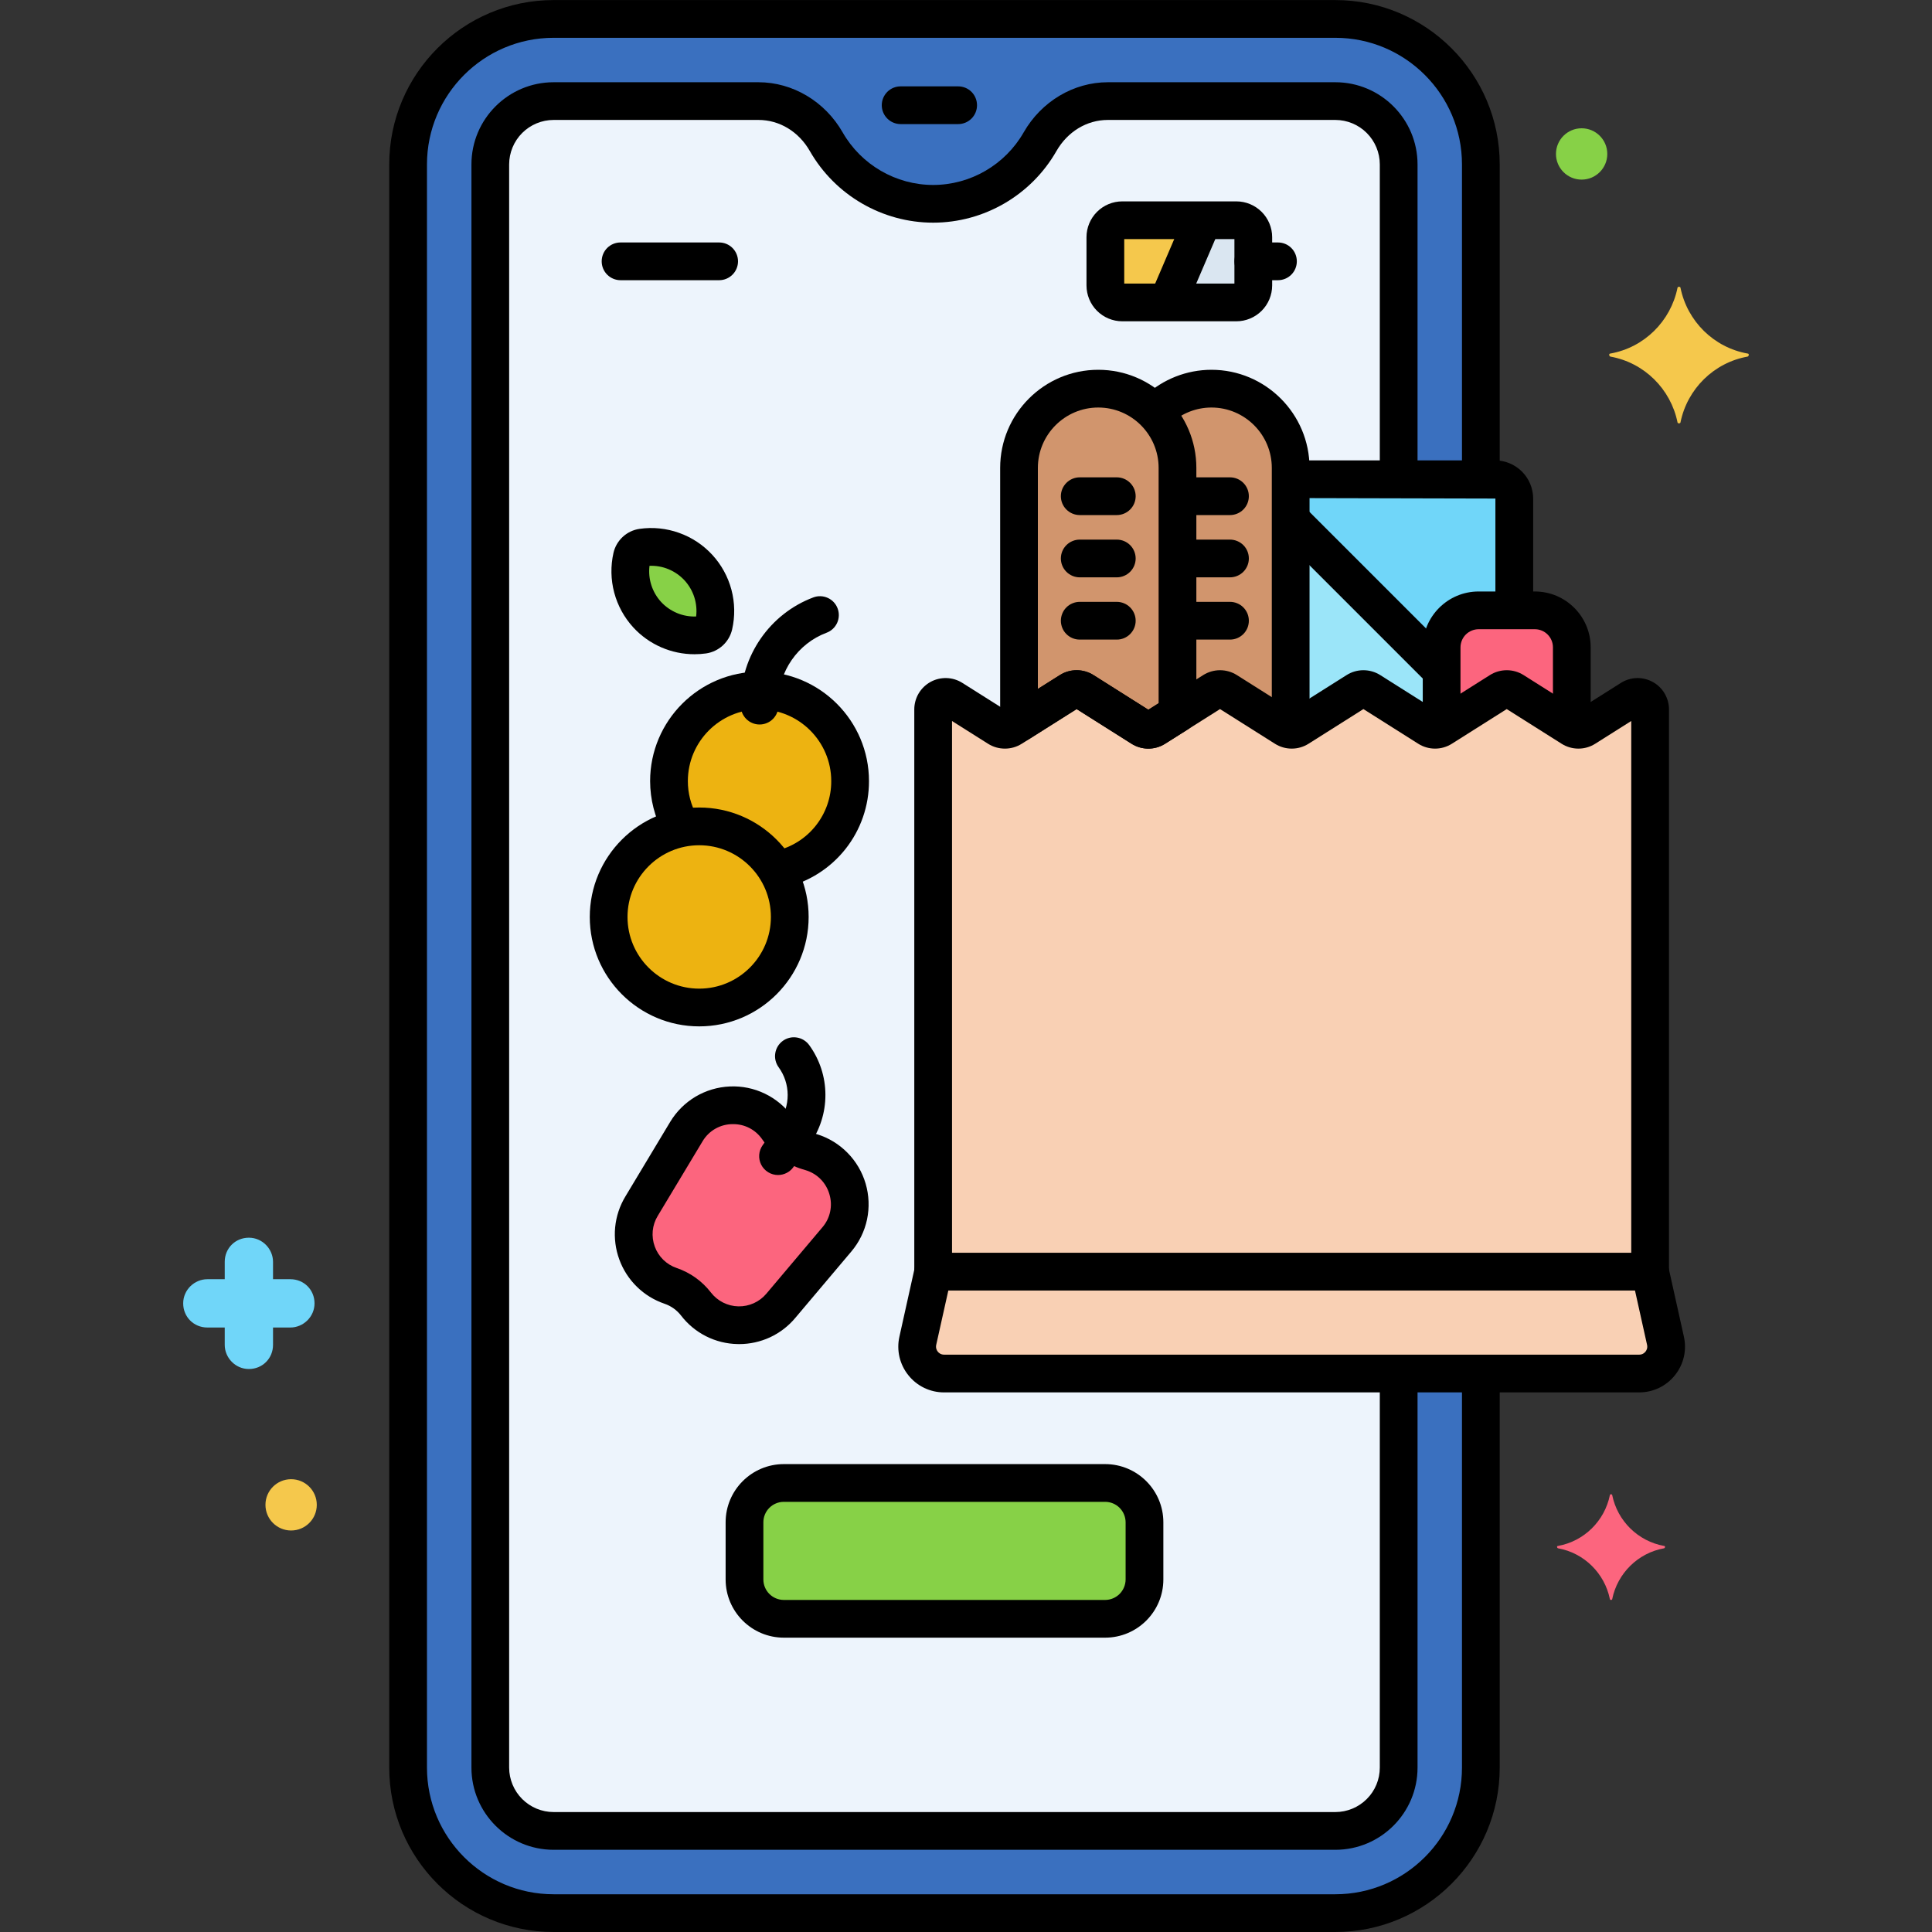
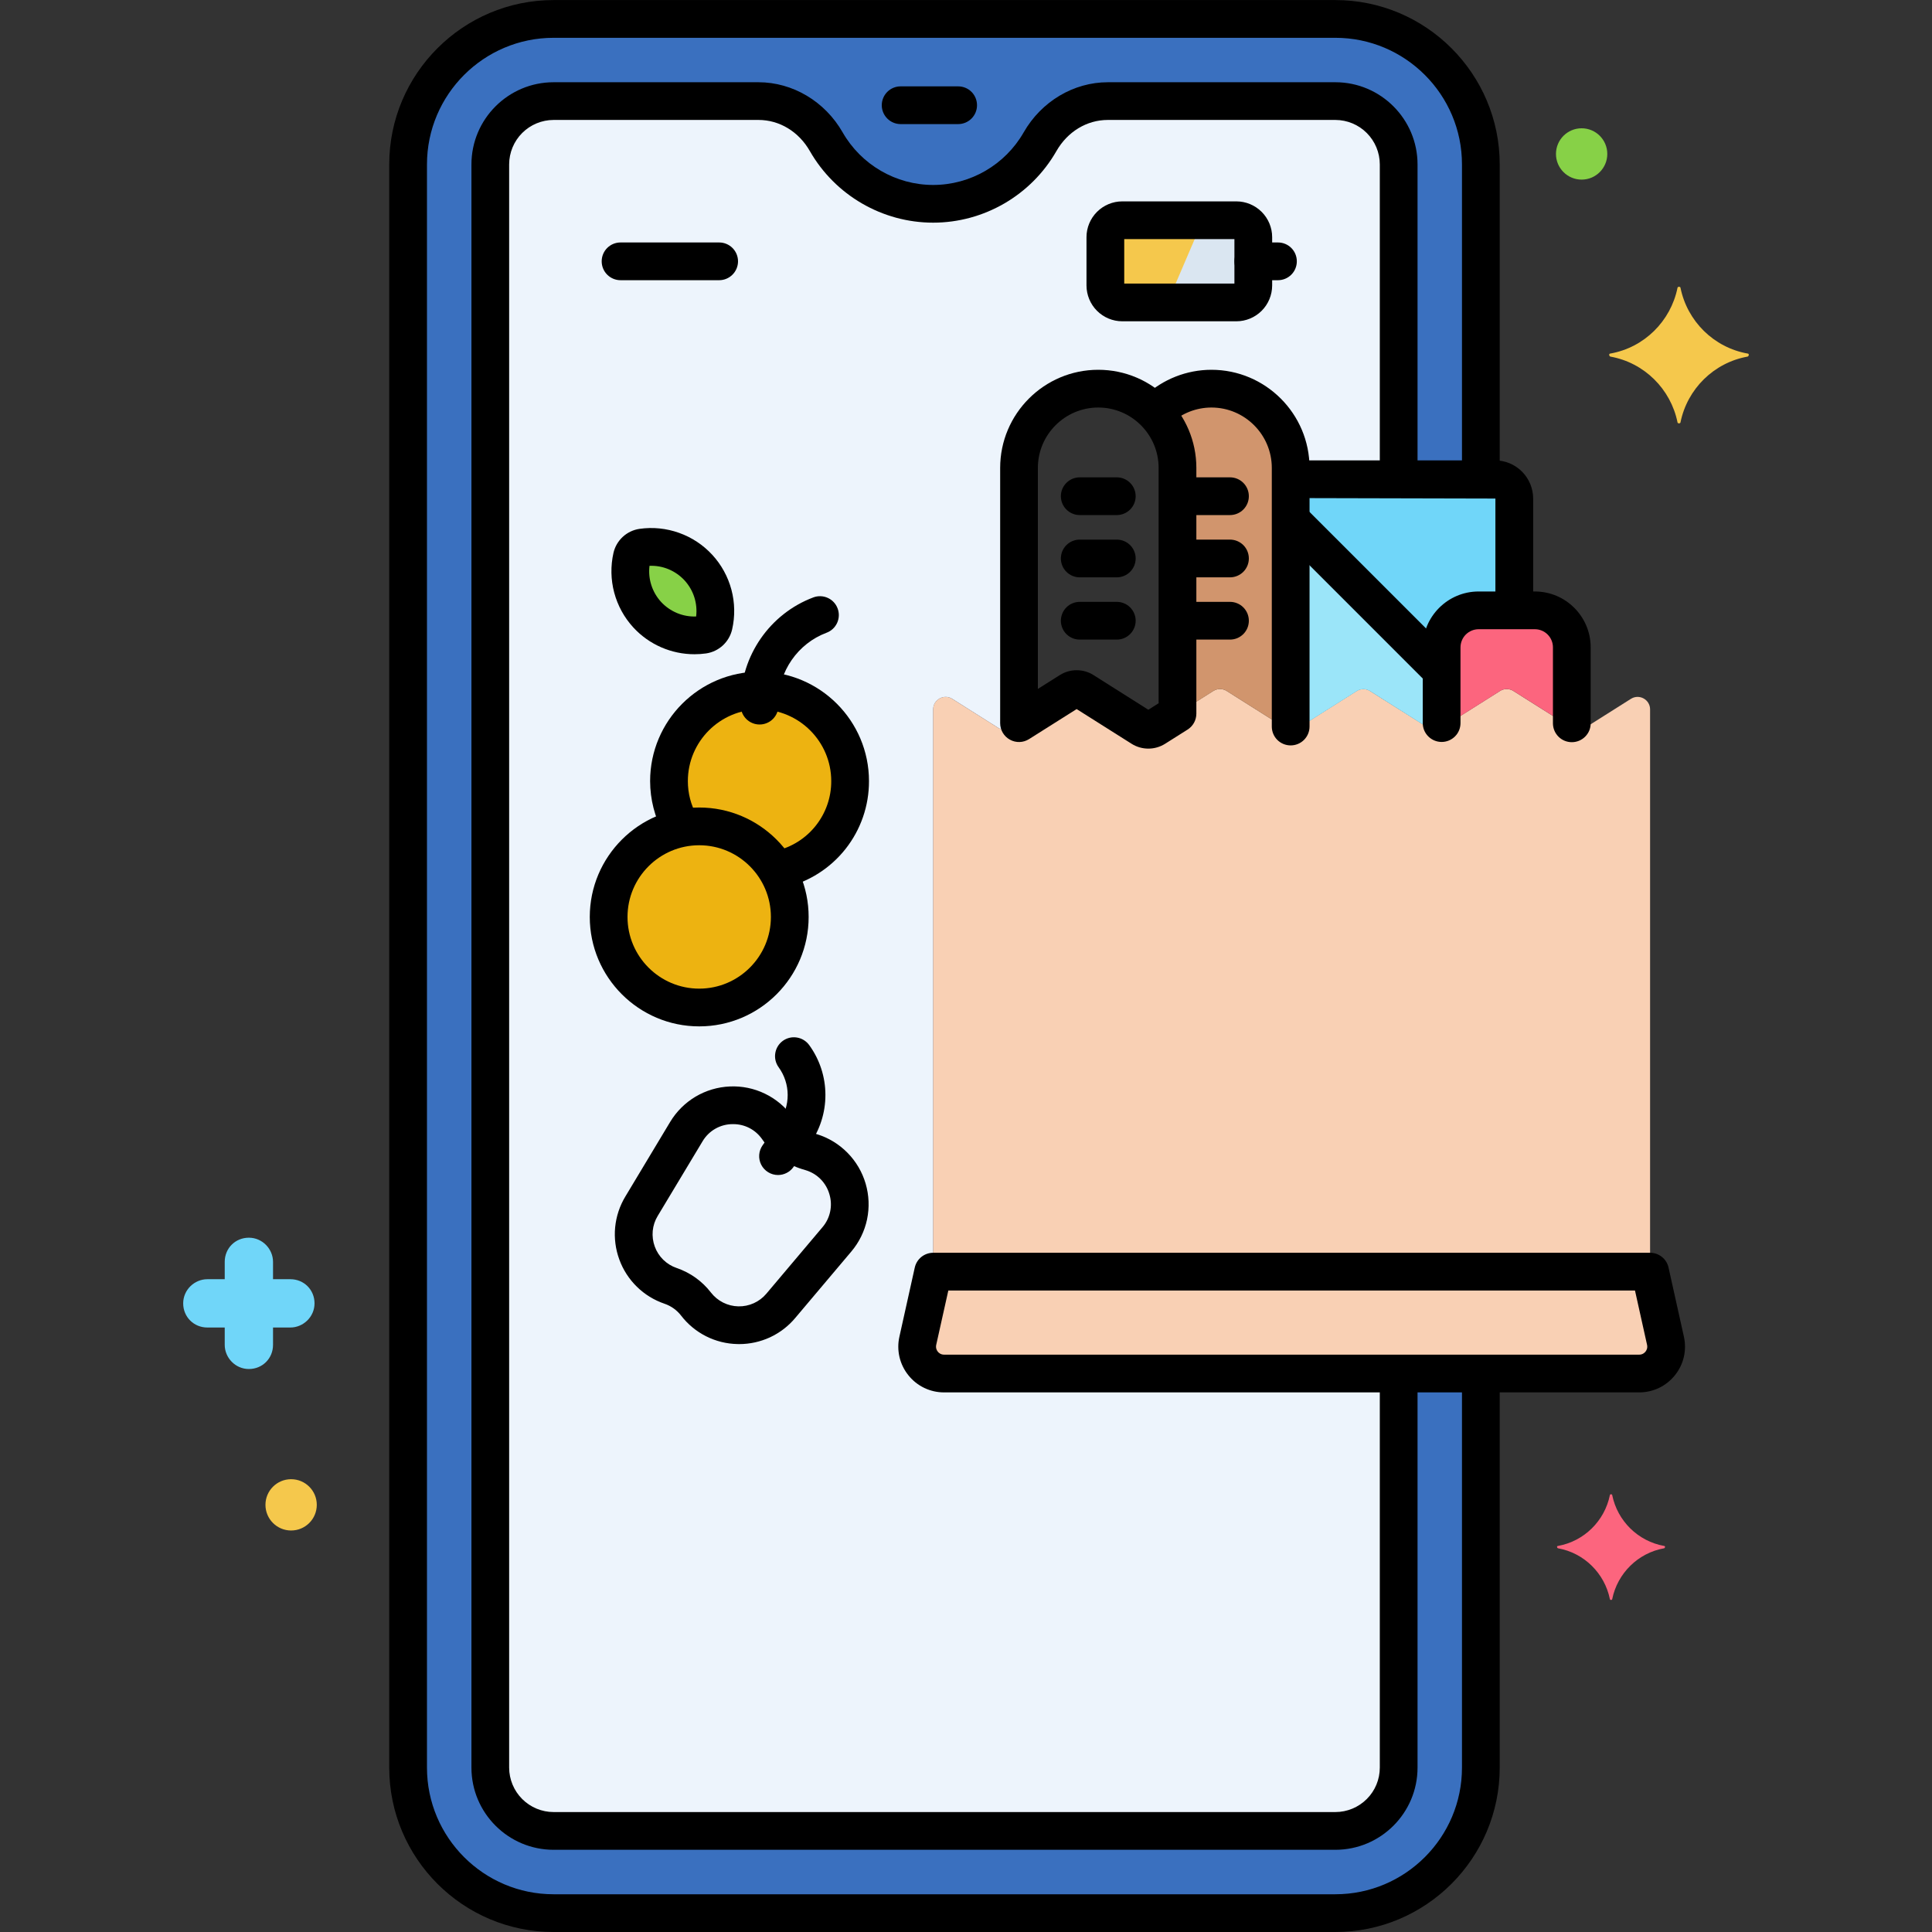
<svg xmlns="http://www.w3.org/2000/svg" width="60" height="60" viewBox="0 0 60 60" fill="none">
  <rect x="0" y="0" width="60" height="60" fill="#333333" stroke="none" />
  <path d="M29.319 42.656C29.194 42.656 29.07 42.628 28.957 42.574C28.844 42.52 28.745 42.441 28.667 42.343C28.588 42.246 28.533 42.132 28.505 42.01C28.476 41.888 28.476 41.761 28.503 41.639L28.98 39.492V22.031C28.98 21.726 29.316 21.541 29.574 21.703L31.001 22.604C31.127 22.684 31.288 22.684 31.415 22.604L31.646 22.458V14.531C31.646 13.178 32.753 12.07 34.107 12.07C34.794 12.07 35.417 12.357 35.864 12.815C36.312 12.357 36.935 12.07 37.622 12.07C38.976 12.07 40.083 13.178 40.083 14.531V15.175C40.136 15.086 40.211 15.012 40.301 14.961C40.391 14.91 40.493 14.883 40.596 14.883H45.989V5.107C45.989 2.615 43.962 0.588 41.47 0.588H17.192C14.701 0.588 12.674 2.615 12.674 5.107V54.895C12.674 57.387 14.701 59.414 17.192 59.414H41.47C43.962 59.414 45.989 57.387 45.989 54.895V42.656H29.319Z" fill="#3A70BF" />
  <path d="M29.32 42.656C29.194 42.656 29.071 42.628 28.958 42.574C28.845 42.52 28.746 42.441 28.667 42.343C28.589 42.245 28.534 42.131 28.505 42.01C28.477 41.888 28.476 41.761 28.503 41.639L28.98 39.492V22.031C28.98 21.726 29.317 21.54 29.575 21.703L31.001 22.604C31.128 22.683 31.289 22.683 31.415 22.604L31.646 22.457V14.531C31.646 13.178 32.754 12.07 34.107 12.07C34.794 12.07 35.417 12.356 35.865 12.815C36.313 12.356 36.936 12.07 37.623 12.07C38.977 12.07 40.084 13.178 40.084 14.531V15.174C40.137 15.085 40.212 15.012 40.302 14.961C40.392 14.91 40.493 14.883 40.597 14.883H43.437V5.106C43.437 4.585 43.23 4.084 42.861 3.716C42.492 3.347 41.992 3.14 41.471 3.14H34.405C33.525 3.14 32.738 3.637 32.3 4.402C31.642 5.553 30.403 6.33 28.98 6.33C27.558 6.33 26.319 5.553 25.66 4.402C25.223 3.637 24.436 3.14 23.555 3.14H17.193C16.671 3.14 16.171 3.347 15.803 3.716C15.434 4.084 15.227 4.585 15.227 5.106V54.895C15.227 55.417 15.434 55.917 15.803 56.286C16.171 56.654 16.672 56.862 17.193 56.862H41.471C41.992 56.862 42.492 56.654 42.861 56.286C43.23 55.917 43.437 55.417 43.437 54.895V42.656H29.32Z" fill="#EDF4FC" />
  <path d="M38.397 6.84H34.853C34.784 6.84 34.716 6.853 34.652 6.88C34.589 6.906 34.531 6.945 34.482 6.994C34.433 7.042 34.394 7.1 34.368 7.164C34.342 7.228 34.328 7.296 34.328 7.365V8.866C34.328 8.935 34.342 9.004 34.368 9.068C34.394 9.131 34.433 9.189 34.482 9.238C34.531 9.287 34.589 9.325 34.652 9.352C34.716 9.378 34.784 9.392 34.853 9.392H38.397C38.466 9.392 38.534 9.378 38.598 9.352C38.661 9.325 38.719 9.287 38.768 9.238C38.817 9.189 38.856 9.131 38.882 9.068C38.908 9.004 38.922 8.935 38.922 8.866V7.365C38.922 7.226 38.867 7.092 38.768 6.994C38.669 6.895 38.536 6.84 38.397 6.84Z" fill="#DAE6F1" />
  <path d="M34.853 6.839C34.784 6.839 34.716 6.853 34.652 6.879C34.589 6.905 34.531 6.944 34.482 6.993C34.433 7.042 34.394 7.1 34.368 7.163C34.342 7.227 34.328 7.295 34.328 7.364V8.866C34.328 8.935 34.342 9.003 34.368 9.067C34.394 9.131 34.433 9.188 34.482 9.237C34.531 9.286 34.589 9.325 34.652 9.351C34.716 9.377 34.784 9.391 34.853 9.391H36.26L37.354 6.839L34.853 6.839Z" fill="#F5C84C" />
-   <path d="M34.321 46.055H24.343C24.019 46.055 23.708 46.183 23.479 46.413C23.25 46.642 23.121 46.952 23.121 47.276V49.052C23.121 49.376 23.25 49.687 23.479 49.916C23.708 50.145 24.019 50.273 24.343 50.273H34.321C34.645 50.273 34.956 50.145 35.185 49.916C35.414 49.687 35.543 49.376 35.543 49.052V47.276C35.543 46.952 35.414 46.642 35.185 46.413C34.956 46.183 34.645 46.055 34.321 46.055Z" fill="#87D147" />
  <path d="M50.65 21.703L49.225 22.603C49.163 22.642 49.092 22.663 49.018 22.663C48.945 22.663 48.873 22.642 48.811 22.603L46.999 21.459C46.937 21.419 46.865 21.399 46.792 21.399C46.719 21.399 46.647 21.419 46.585 21.459L44.773 22.603C44.711 22.642 44.639 22.663 44.566 22.663C44.493 22.663 44.421 22.642 44.359 22.603L42.547 21.459C42.485 21.419 42.414 21.399 42.34 21.399C42.267 21.399 42.195 21.419 42.133 21.459L40.322 22.603C40.26 22.642 40.188 22.663 40.115 22.663C40.041 22.663 39.97 22.642 39.908 22.603L38.095 21.458C38.033 21.419 37.962 21.398 37.888 21.398C37.815 21.398 37.743 21.419 37.681 21.458L35.868 22.603C35.742 22.683 35.581 22.683 35.454 22.603L33.642 21.458C33.58 21.419 33.508 21.398 33.435 21.398C33.361 21.398 33.29 21.419 33.228 21.458L31.414 22.604C31.287 22.683 31.126 22.683 31 22.604L29.573 21.703C29.315 21.54 28.979 21.726 28.979 22.031V39.492H51.245V22.031C51.245 21.726 50.908 21.54 50.65 21.703ZM28.979 39.492L28.502 41.639C28.475 41.761 28.476 41.888 28.504 42.009C28.533 42.131 28.588 42.245 28.666 42.343C28.745 42.441 28.844 42.52 28.957 42.574C29.07 42.628 29.193 42.656 29.318 42.656H50.906C51.031 42.656 51.154 42.628 51.267 42.574C51.38 42.52 51.479 42.441 51.558 42.343C51.636 42.245 51.691 42.131 51.72 42.009C51.748 41.888 51.749 41.761 51.722 41.639L51.245 39.492H28.979Z" fill="#F9D0B4" />
  <path d="M21.715 31.289C23.268 31.289 24.527 30.03 24.527 28.477C24.527 26.923 23.268 25.664 21.715 25.664C20.162 25.664 18.902 26.923 18.902 28.477C18.902 30.03 20.162 31.289 21.715 31.289Z" fill="#EDB311" />
  <path d="M21.688 17.627C21.469 17.389 21.196 17.209 20.892 17.1C20.588 16.992 20.262 16.959 19.942 17.004C19.866 17.015 19.794 17.049 19.736 17.102C19.679 17.155 19.64 17.223 19.622 17.299C19.55 17.614 19.556 17.942 19.639 18.254C19.722 18.566 19.88 18.853 20.099 19.09C20.317 19.328 20.59 19.509 20.895 19.617C21.199 19.726 21.525 19.759 21.844 19.713C21.921 19.702 21.993 19.668 22.05 19.615C22.107 19.563 22.147 19.494 22.165 19.418C22.236 19.104 22.231 18.776 22.148 18.464C22.065 18.152 21.907 17.865 21.688 17.627Z" fill="#87D147" />
  <path d="M23.59 21.445C22.037 21.445 20.777 22.705 20.777 24.258C20.777 24.792 20.929 25.29 21.188 25.715C21.359 25.683 21.535 25.664 21.715 25.664C22.734 25.664 23.624 26.208 24.117 27.019C25.418 26.772 26.402 25.631 26.402 24.258C26.402 22.705 25.143 21.445 23.59 21.445Z" fill="#EDB311" />
-   <path d="M24.134 35.022L24.207 35.123C24.422 35.419 24.727 35.637 25.077 35.745L25.195 35.782C26.354 36.139 26.771 37.563 25.99 38.49L24.247 40.555C23.552 41.378 22.275 41.351 21.616 40.498C21.413 40.236 21.138 40.04 20.825 39.933C19.805 39.584 19.367 38.384 19.922 37.46L21.314 35.144C21.939 34.105 23.422 34.041 24.134 35.022Z" fill="#FC657E" />
  <path d="M36.568 22.163L37.683 21.459C37.745 21.42 37.816 21.399 37.889 21.399C37.963 21.399 38.035 21.42 38.096 21.459L39.909 22.604C39.963 22.638 40.023 22.654 40.084 22.659V14.531C40.084 13.178 38.977 12.07 37.623 12.07C36.936 12.07 36.313 12.357 35.865 12.815C36.299 13.259 36.568 13.865 36.568 14.531V22.163H36.568Z" fill="#D1956D" />
-   <path d="M33.229 21.459C33.291 21.42 33.363 21.399 33.436 21.399C33.509 21.399 33.581 21.42 33.643 21.459L35.456 22.604C35.517 22.643 35.589 22.663 35.663 22.663C35.736 22.663 35.807 22.643 35.87 22.604L36.568 22.162V14.531C36.568 13.178 35.461 12.07 34.107 12.07C32.754 12.07 31.646 13.178 31.646 14.531V22.458L33.229 21.459Z" fill="#D1956D" />
  <path d="M44.772 20.104C44.772 19.799 44.893 19.507 45.108 19.291C45.324 19.076 45.616 18.955 45.92 18.955H47.028V15.483C47.028 15.324 46.964 15.171 46.852 15.059C46.739 14.946 46.586 14.883 46.427 14.883H40.597C40.379 14.883 40.189 15.001 40.084 15.175V22.659C40.166 22.666 40.25 22.649 40.323 22.604L42.135 21.459C42.197 21.42 42.269 21.399 42.342 21.399C42.415 21.399 42.487 21.42 42.549 21.459L44.36 22.604C44.422 22.642 44.493 22.663 44.566 22.663C44.638 22.663 44.71 22.643 44.772 22.605L44.772 20.104Z" fill="#70D6F9" />
  <path d="M44.774 22.604L46.587 21.459C46.649 21.42 46.72 21.399 46.794 21.399C46.867 21.399 46.939 21.42 47.001 21.459L48.813 22.604L48.815 22.604V20.104C48.815 19.799 48.694 19.507 48.478 19.291C48.263 19.076 47.971 18.955 47.666 18.955H45.92C45.615 18.955 45.323 19.076 45.108 19.291C44.892 19.507 44.772 19.799 44.772 20.104V22.605L44.774 22.604Z" fill="#FC657E" />
  <path d="M44.772 20.83L40.084 16.143V22.659C40.166 22.666 40.25 22.649 40.323 22.604L42.135 21.459C42.197 21.42 42.269 21.399 42.342 21.399C42.415 21.399 42.487 21.42 42.549 21.459L44.36 22.604C44.422 22.643 44.493 22.663 44.566 22.663C44.638 22.664 44.71 22.644 44.772 22.605V20.83Z" fill="#9BE5F9" />
  <path d="M41.47 60H17.192C14.377 60 12.088 57.71 12.088 54.895V5.106C12.088 2.292 14.378 0.002 17.192 0.002H41.47C44.285 0.002 46.575 2.292 46.575 5.106V14.697C46.575 14.852 46.513 15.002 46.403 15.111C46.293 15.221 46.144 15.283 45.989 15.283C45.833 15.283 45.684 15.221 45.574 15.111C45.464 15.002 45.403 14.852 45.403 14.697V5.106C45.403 2.938 43.639 1.174 41.47 1.174H17.192C15.024 1.174 13.26 2.938 13.26 5.106V54.895C13.26 57.064 15.024 58.828 17.192 58.828H41.47C43.639 58.828 45.403 57.064 45.403 54.895V42.891C45.403 42.735 45.464 42.586 45.574 42.476C45.684 42.366 45.833 42.304 45.989 42.304C46.144 42.304 46.293 42.366 46.403 42.476C46.513 42.586 46.575 42.735 46.575 42.891V54.895C46.575 57.71 44.285 60 41.47 60Z" fill="black" />
  <path d="M29.756 3.854H27.97C27.815 3.854 27.666 3.792 27.556 3.682C27.446 3.572 27.384 3.423 27.384 3.268C27.384 3.112 27.446 2.963 27.556 2.853C27.666 2.743 27.815 2.682 27.97 2.682H29.756C29.912 2.682 30.061 2.743 30.171 2.853C30.281 2.963 30.342 3.112 30.342 3.268C30.342 3.423 30.281 3.572 30.171 3.682C30.061 3.792 29.912 3.854 29.756 3.854ZM39.688 8.702H38.923C38.767 8.702 38.618 8.64 38.508 8.53C38.398 8.42 38.337 8.271 38.337 8.116C38.337 7.96 38.398 7.811 38.508 7.701C38.618 7.591 38.767 7.53 38.923 7.53H39.688C39.844 7.53 39.993 7.591 40.103 7.701C40.213 7.811 40.274 7.96 40.274 8.116C40.274 8.271 40.213 8.42 40.103 8.53C39.993 8.64 39.844 8.702 39.688 8.702ZM22.334 8.702H19.271C19.116 8.702 18.967 8.64 18.857 8.53C18.747 8.42 18.686 8.271 18.686 8.116C18.686 7.96 18.747 7.811 18.857 7.701C18.967 7.591 19.116 7.53 19.271 7.53H22.334C22.489 7.53 22.638 7.591 22.748 7.701C22.858 7.811 22.92 7.96 22.92 8.116C22.92 8.271 22.858 8.42 22.748 8.53C22.638 8.64 22.489 8.702 22.334 8.702ZM23.59 22.5C23.513 22.5 23.436 22.485 23.365 22.455C23.294 22.426 23.23 22.383 23.175 22.328C23.121 22.274 23.078 22.209 23.048 22.138C23.019 22.067 23.004 21.991 23.004 21.914V21.807C23.004 20.367 23.91 19.059 25.259 18.553C25.404 18.498 25.566 18.504 25.707 18.568C25.849 18.632 25.959 18.75 26.013 18.896C26.068 19.041 26.062 19.203 25.998 19.344C25.934 19.485 25.816 19.596 25.67 19.65C24.776 19.985 24.175 20.852 24.175 21.807V21.914C24.175 21.991 24.16 22.067 24.131 22.138C24.102 22.209 24.058 22.274 24.004 22.328C23.95 22.383 23.885 22.426 23.814 22.455C23.743 22.485 23.667 22.5 23.59 22.5ZM24.162 36.491C24.054 36.491 23.948 36.461 23.857 36.405C23.765 36.349 23.69 36.269 23.641 36.173C23.592 36.077 23.57 35.97 23.578 35.862C23.586 35.755 23.623 35.652 23.686 35.564L24.187 34.864C24.367 34.613 24.463 34.312 24.462 34.003C24.461 33.694 24.363 33.394 24.181 33.144C24.09 33.018 24.052 32.861 24.077 32.708C24.101 32.554 24.185 32.417 24.311 32.325C24.437 32.234 24.594 32.196 24.747 32.221C24.901 32.245 25.038 32.33 25.13 32.455C25.456 32.904 25.633 33.444 25.634 33.999C25.636 34.553 25.463 35.095 25.14 35.545L24.639 36.246C24.585 36.322 24.513 36.384 24.43 36.426C24.347 36.469 24.255 36.491 24.162 36.491ZM34.683 15.996H33.532C33.377 15.996 33.228 15.934 33.118 15.824C33.008 15.714 32.946 15.566 32.946 15.41C32.946 15.255 33.008 15.106 33.118 14.996C33.228 14.886 33.377 14.824 33.532 14.824H34.683C34.838 14.824 34.987 14.886 35.097 14.996C35.207 15.106 35.269 15.255 35.269 15.41C35.269 15.566 35.207 15.714 35.097 15.824C34.987 15.934 34.838 15.996 34.683 15.996ZM34.683 17.93H33.532C33.377 17.93 33.228 17.868 33.118 17.758C33.008 17.648 32.946 17.499 32.946 17.344C32.946 17.188 33.008 17.039 33.118 16.929C33.228 16.82 33.377 16.758 33.532 16.758H34.683C34.838 16.758 34.987 16.82 35.097 16.929C35.207 17.039 35.269 17.188 35.269 17.344C35.269 17.499 35.207 17.648 35.097 17.758C34.987 17.868 34.838 17.93 34.683 17.93ZM34.683 19.863H33.532C33.455 19.863 33.379 19.848 33.308 19.819C33.237 19.789 33.172 19.746 33.118 19.692C33.063 19.637 33.02 19.573 32.991 19.502C32.962 19.43 32.946 19.354 32.946 19.277C32.946 19.2 32.962 19.124 32.991 19.053C33.02 18.982 33.063 18.917 33.118 18.863C33.172 18.808 33.237 18.765 33.308 18.736C33.379 18.706 33.455 18.691 33.532 18.691H34.683C34.76 18.691 34.836 18.706 34.907 18.736C34.978 18.765 35.043 18.808 35.097 18.863C35.151 18.917 35.195 18.982 35.224 19.053C35.254 19.124 35.269 19.2 35.269 19.277C35.269 19.354 35.254 19.43 35.224 19.502C35.195 19.573 35.151 19.637 35.097 19.692C35.043 19.746 34.978 19.789 34.907 19.819C34.836 19.848 34.76 19.863 34.683 19.863ZM38.198 15.996H37.048C36.892 15.996 36.743 15.934 36.634 15.824C36.524 15.714 36.462 15.566 36.462 15.41C36.462 15.255 36.524 15.106 36.634 14.996C36.743 14.886 36.892 14.824 37.048 14.824H38.198C38.354 14.824 38.503 14.886 38.613 14.996C38.723 15.106 38.784 15.255 38.784 15.41C38.784 15.566 38.723 15.714 38.613 15.824C38.503 15.934 38.354 15.996 38.198 15.996ZM38.198 17.93H37.048C36.892 17.93 36.743 17.868 36.634 17.758C36.524 17.648 36.462 17.499 36.462 17.344C36.462 17.188 36.524 17.039 36.634 16.929C36.743 16.82 36.892 16.758 37.048 16.758H38.198C38.354 16.758 38.503 16.82 38.613 16.929C38.723 17.039 38.784 17.188 38.784 17.344C38.784 17.499 38.723 17.648 38.613 17.758C38.503 17.868 38.354 17.93 38.198 17.93ZM38.198 19.863H37.048C36.971 19.863 36.895 19.848 36.824 19.819C36.753 19.789 36.688 19.746 36.634 19.692C36.579 19.637 36.536 19.573 36.507 19.502C36.477 19.43 36.462 19.354 36.462 19.277C36.462 19.2 36.477 19.124 36.507 19.053C36.536 18.982 36.579 18.917 36.634 18.863C36.688 18.808 36.753 18.765 36.824 18.736C36.895 18.706 36.971 18.691 37.048 18.691H38.198C38.275 18.691 38.352 18.706 38.423 18.736C38.494 18.765 38.558 18.808 38.613 18.863C38.667 18.917 38.71 18.982 38.74 19.053C38.769 19.124 38.784 19.2 38.784 19.277C38.784 19.354 38.769 19.43 38.74 19.502C38.71 19.573 38.667 19.637 38.613 19.692C38.558 19.746 38.494 19.789 38.423 19.819C38.352 19.848 38.275 19.863 38.198 19.863Z" fill="black" />
  <path d="M54.275 10.98C53.221 10.793 52.4 9.973 52.19 8.941C52.19 8.895 52.096 8.895 52.096 8.941C51.885 9.973 51.065 10.793 50.01 10.98C49.963 10.98 49.963 11.051 50.01 11.074C51.065 11.262 51.885 12.082 52.096 13.113C52.096 13.16 52.19 13.16 52.19 13.113C52.4 12.082 53.221 11.262 54.275 11.074C54.322 11.051 54.322 10.98 54.275 10.98Z" fill="#F5C84C" />
  <path d="M51.682 48.011C50.866 47.865 50.232 47.231 50.069 46.434C50.069 46.397 49.996 46.397 49.996 46.434C49.833 47.231 49.199 47.865 48.383 48.011C48.346 48.011 48.346 48.065 48.383 48.083C49.199 48.228 49.833 48.863 49.996 49.66C49.996 49.697 50.069 49.697 50.069 49.66C50.232 48.863 50.866 48.228 51.682 48.083C51.718 48.065 51.718 48.011 51.682 48.011Z" fill="#FC657E" />
  <path d="M9.041 47.531C9.481 47.531 9.838 47.175 9.838 46.734C9.838 46.294 9.481 45.938 9.041 45.938C8.601 45.938 8.244 46.294 8.244 46.734C8.244 47.175 8.601 47.531 9.041 47.531Z" fill="#F5C84C" />
  <path d="M49.119 5.578C49.559 5.578 49.916 5.221 49.916 4.781C49.916 4.341 49.559 3.984 49.119 3.984C48.679 3.984 48.322 4.341 48.322 4.781C48.322 5.221 48.679 5.578 49.119 5.578Z" fill="#87D147" />
  <path d="M9.018 39.727H8.479V39.188C8.479 38.789 8.15 38.438 7.729 38.438C7.307 38.438 6.979 38.766 6.979 39.188V39.727H6.439C6.041 39.727 5.689 40.055 5.689 40.477C5.689 40.898 6.018 41.227 6.439 41.227H6.979V41.766C6.979 42.164 7.307 42.516 7.729 42.516C8.15 42.516 8.479 42.188 8.479 41.766V41.227H9.018C9.416 41.227 9.768 40.898 9.768 40.477C9.768 40.055 9.439 39.727 9.018 39.727Z" fill="#70D6F9" />
  <path d="M41.471 57.447H17.193C15.786 57.447 14.641 56.303 14.641 54.895V5.106C14.641 3.699 15.786 2.554 17.193 2.554H23.555C24.618 2.554 25.62 3.15 26.169 4.111C26.745 5.118 27.823 5.744 28.98 5.744C30.138 5.744 31.215 5.118 31.791 4.111C32.341 3.15 33.342 2.554 34.405 2.554H41.471C42.878 2.554 44.023 3.699 44.023 5.107V14.634C44.023 14.789 43.961 14.938 43.851 15.048C43.742 15.158 43.593 15.22 43.437 15.22C43.282 15.22 43.133 15.158 43.023 15.048C42.913 14.938 42.851 14.789 42.851 14.634V5.106C42.851 4.74 42.705 4.389 42.446 4.13C42.188 3.871 41.837 3.726 41.471 3.725H34.405C33.752 3.725 33.155 4.087 32.808 4.692C32.024 6.064 30.557 6.915 28.98 6.915C27.403 6.915 25.936 6.064 25.151 4.692C24.805 4.087 24.208 3.725 23.555 3.725H17.193C16.827 3.726 16.476 3.871 16.217 4.13C15.958 4.389 15.813 4.74 15.812 5.106V54.895C15.813 55.261 15.959 55.612 16.217 55.87C16.476 56.129 16.827 56.275 17.193 56.275H41.471C41.837 56.275 42.188 56.129 42.447 55.87C42.706 55.612 42.851 55.261 42.851 54.895V42.919C42.851 42.764 42.913 42.614 43.023 42.505C43.133 42.395 43.282 42.333 43.437 42.333C43.593 42.333 43.742 42.395 43.852 42.505C43.962 42.614 44.023 42.764 44.023 42.919V54.895C44.023 56.303 42.878 57.447 41.471 57.447Z" fill="black" />
  <path d="M38.397 9.978H34.853C34.559 9.978 34.276 9.86 34.068 9.652C33.86 9.444 33.743 9.161 33.742 8.867V7.365C33.742 7.071 33.86 6.788 34.068 6.58C34.276 6.372 34.559 6.254 34.853 6.254H38.397C38.691 6.254 38.974 6.372 39.182 6.58C39.39 6.788 39.508 7.071 39.508 7.365V8.867C39.507 9.161 39.39 9.444 39.182 9.652C38.974 9.86 38.691 9.978 38.397 9.978ZM34.914 8.806H38.336V7.426H34.914V8.806Z" fill="black" />
-   <path d="M36.35 9.77C36.253 9.77 36.158 9.746 36.072 9.7C35.987 9.654 35.914 9.587 35.861 9.506C35.808 9.425 35.775 9.332 35.767 9.236C35.758 9.139 35.774 9.042 35.812 8.953L36.705 6.87C36.768 6.731 36.884 6.623 37.026 6.568C37.169 6.513 37.328 6.515 37.468 6.576C37.609 6.636 37.72 6.749 37.779 6.89C37.837 7.031 37.838 7.19 37.782 7.332L36.889 9.414C36.844 9.52 36.769 9.61 36.673 9.673C36.577 9.736 36.465 9.77 36.35 9.77ZM34.321 50.859H24.343C23.346 50.859 22.535 50.049 22.535 49.052V47.276C22.535 46.28 23.346 45.469 24.343 45.469H34.321C35.318 45.469 36.129 46.279 36.129 47.276V49.052C36.129 50.049 35.318 50.859 34.321 50.859ZM24.342 46.641C24.174 46.641 24.012 46.708 23.893 46.827C23.774 46.946 23.707 47.108 23.707 47.276V49.052C23.707 49.22 23.774 49.382 23.893 49.501C24.012 49.62 24.174 49.687 24.342 49.688H34.321C34.49 49.687 34.651 49.62 34.77 49.501C34.889 49.382 34.956 49.22 34.957 49.052V47.276C34.956 47.108 34.889 46.946 34.77 46.827C34.651 46.708 34.49 46.641 34.321 46.641H24.342ZM51.246 40.078C51.09 40.078 50.941 40.016 50.831 39.907C50.722 39.797 50.66 39.648 50.66 39.492V22.391L49.539 23.099C49.384 23.197 49.203 23.249 49.019 23.249C48.836 23.249 48.655 23.197 48.499 23.099L46.793 22.021L45.087 23.099C44.931 23.197 44.751 23.249 44.567 23.249C44.383 23.249 44.203 23.197 44.047 23.099L42.342 22.021L40.636 23.099C40.48 23.197 40.3 23.249 40.116 23.249C39.932 23.249 39.752 23.197 39.596 23.099L37.889 22.021L36.182 23.099C36.026 23.197 35.846 23.249 35.662 23.249C35.478 23.249 35.298 23.197 35.142 23.099L33.436 22.021L31.728 23.1C31.572 23.198 31.392 23.249 31.208 23.249C31.024 23.249 30.844 23.198 30.688 23.1L29.566 22.392V39.492C29.566 39.648 29.504 39.797 29.395 39.907C29.285 40.016 29.136 40.078 28.98 40.078C28.825 40.078 28.676 40.016 28.566 39.907C28.456 39.797 28.394 39.648 28.394 39.492V22.031C28.394 21.857 28.441 21.686 28.529 21.536C28.618 21.386 28.745 21.263 28.898 21.178C29.05 21.094 29.223 21.053 29.397 21.058C29.571 21.063 29.74 21.115 29.887 21.208L31.208 22.042L32.917 20.963C33.072 20.866 33.252 20.814 33.436 20.814C33.62 20.814 33.8 20.866 33.956 20.963L35.663 22.041L37.37 20.963C37.526 20.866 37.706 20.814 37.889 20.814C38.073 20.814 38.254 20.866 38.409 20.963L40.116 22.041L41.822 20.964C41.977 20.866 42.157 20.814 42.342 20.814C42.525 20.814 42.706 20.866 42.861 20.963L44.567 22.041L46.274 20.963C46.429 20.866 46.61 20.814 46.794 20.814C46.977 20.814 47.158 20.866 47.313 20.963L49.02 22.041L50.339 21.208C50.486 21.115 50.655 21.063 50.829 21.058C51.003 21.053 51.176 21.095 51.328 21.179C51.481 21.263 51.608 21.386 51.696 21.536C51.785 21.686 51.832 21.857 51.832 22.031V39.492C51.832 39.569 51.817 39.645 51.787 39.716C51.758 39.787 51.715 39.852 51.66 39.907C51.606 39.961 51.541 40.004 51.47 40.034C51.399 40.063 51.323 40.078 51.246 40.078Z" fill="black" />
  <path d="M50.907 43.242H29.32C29.107 43.243 28.896 43.195 28.704 43.103C28.512 43.011 28.344 42.877 28.211 42.71C28.077 42.544 27.983 42.35 27.934 42.143C27.886 41.935 27.885 41.72 27.932 41.512L28.409 39.365C28.438 39.235 28.51 39.119 28.614 39.035C28.718 38.952 28.847 38.906 28.981 38.906H51.246C51.521 38.906 51.759 39.097 51.818 39.365L52.295 41.512C52.389 41.935 52.288 42.372 52.016 42.71C51.745 43.048 51.341 43.242 50.907 43.242ZM29.451 40.078L29.075 41.766C29.053 41.868 29.096 41.942 29.124 41.977C29.152 42.012 29.215 42.07 29.32 42.07H50.907C51.011 42.07 51.074 42.012 51.102 41.977C51.13 41.942 51.174 41.868 51.151 41.766L50.776 40.078H29.451ZM21.715 31.875C19.841 31.875 18.316 30.351 18.316 28.477C18.316 26.603 19.841 25.078 21.715 25.078C23.589 25.078 25.113 26.603 25.113 28.477C25.113 30.351 23.589 31.875 21.715 31.875ZM21.715 26.25C20.487 26.25 19.488 27.249 19.488 28.477C19.488 29.704 20.487 30.703 21.715 30.703C22.942 30.703 23.941 29.704 23.941 28.477C23.941 27.249 22.943 26.25 21.715 26.25ZM21.567 20.318C20.851 20.318 20.16 20.02 19.669 19.487C19.386 19.179 19.183 18.808 19.075 18.404C18.968 18.001 18.96 17.577 19.052 17.17C19.096 16.978 19.197 16.805 19.342 16.671C19.486 16.538 19.668 16.452 19.862 16.424C20.276 16.365 20.697 16.408 21.09 16.549C21.484 16.689 21.837 16.923 22.12 17.23C22.403 17.537 22.607 17.909 22.715 18.313C22.822 18.716 22.83 19.14 22.737 19.547C22.693 19.739 22.592 19.912 22.448 20.045C22.303 20.178 22.122 20.265 21.927 20.293C21.807 20.31 21.686 20.318 21.567 20.318ZM20.171 17.572C20.146 17.774 20.166 17.979 20.228 18.172C20.29 18.366 20.394 18.544 20.531 18.694C20.669 18.843 20.838 18.96 21.026 19.039C21.213 19.117 21.416 19.153 21.619 19.146C21.644 18.944 21.624 18.739 21.562 18.545C21.5 18.352 21.396 18.174 21.259 18.024C21.121 17.875 20.952 17.757 20.764 17.678C20.576 17.6 20.374 17.564 20.171 17.572Z" fill="black" />
  <path d="M24.239 27.579C24.096 27.578 23.958 27.525 23.852 27.429C23.745 27.334 23.677 27.202 23.66 27.06C23.644 26.918 23.68 26.775 23.762 26.657C23.843 26.54 23.965 26.456 24.104 26.422C24.592 26.308 25.027 26.032 25.337 25.639C25.648 25.246 25.817 24.759 25.815 24.258C25.815 23.03 24.816 22.031 23.588 22.031C22.361 22.031 21.362 23.03 21.362 24.258C21.362 24.631 21.453 24.988 21.634 25.318C21.671 25.386 21.694 25.46 21.703 25.537C21.711 25.613 21.705 25.691 21.683 25.765C21.662 25.839 21.625 25.908 21.577 25.968C21.529 26.029 21.469 26.078 21.401 26.116C21.334 26.152 21.259 26.176 21.182 26.184C21.105 26.192 21.028 26.185 20.954 26.163C20.88 26.141 20.811 26.105 20.751 26.056C20.691 26.007 20.641 25.947 20.605 25.879C20.333 25.382 20.191 24.824 20.19 24.258C20.19 22.384 21.714 20.859 23.588 20.859C25.462 20.859 26.987 22.384 26.987 24.258C26.989 25.023 26.732 25.766 26.258 26.366C25.783 26.966 25.119 27.388 24.375 27.563C24.33 27.573 24.285 27.579 24.239 27.579ZM22.955 41.742C22.939 41.742 22.922 41.742 22.905 41.741C22.566 41.735 22.232 41.652 21.928 41.499C21.625 41.346 21.36 41.127 21.152 40.857C21.02 40.686 20.84 40.557 20.635 40.488C20.314 40.378 20.02 40.198 19.778 39.96C19.535 39.722 19.349 39.433 19.233 39.114C19.116 38.795 19.072 38.453 19.104 38.115C19.137 37.777 19.245 37.45 19.421 37.159L20.812 34.843C21.006 34.52 21.277 34.251 21.6 34.058C21.924 33.866 22.29 33.757 22.666 33.741C23.042 33.724 23.416 33.801 23.755 33.965C24.095 34.129 24.387 34.374 24.608 34.679L24.681 34.78C24.822 34.973 25.022 35.115 25.25 35.186L25.369 35.223C25.729 35.333 26.055 35.532 26.319 35.8C26.584 36.068 26.777 36.397 26.883 36.758C26.989 37.12 27.004 37.501 26.927 37.87C26.849 38.238 26.681 38.581 26.438 38.868L24.695 40.933C24.482 41.187 24.215 41.391 23.915 41.531C23.614 41.67 23.287 41.742 22.955 41.742ZM22.768 34.911C22.576 34.908 22.387 34.957 22.22 35.051C22.053 35.145 21.914 35.282 21.817 35.447L20.425 37.763C20.339 37.904 20.287 38.062 20.271 38.227C20.256 38.391 20.277 38.557 20.334 38.712C20.39 38.867 20.48 39.007 20.598 39.123C20.716 39.238 20.858 39.326 21.015 39.379C21.437 39.523 21.807 39.788 22.079 40.141C22.18 40.271 22.309 40.378 22.456 40.452C22.603 40.526 22.765 40.567 22.93 40.57C23.095 40.574 23.259 40.54 23.41 40.472C23.56 40.404 23.693 40.304 23.799 40.178L25.542 38.113C25.661 37.974 25.744 37.807 25.781 37.628C25.819 37.449 25.811 37.263 25.758 37.088C25.708 36.912 25.614 36.752 25.486 36.621C25.357 36.491 25.198 36.395 25.023 36.342L24.904 36.306C24.434 36.16 24.023 35.866 23.733 35.468L23.66 35.367C23.559 35.225 23.425 35.109 23.27 35.03C23.114 34.95 22.942 34.91 22.768 34.911ZM40.083 23.149C39.927 23.149 39.778 23.088 39.668 22.978C39.558 22.868 39.497 22.719 39.497 22.564V14.531C39.497 13.497 38.655 12.656 37.622 12.656C37.151 12.657 36.697 12.835 36.353 13.156C36.239 13.262 36.087 13.318 35.932 13.312C35.777 13.306 35.63 13.238 35.525 13.124C35.419 13.01 35.363 12.858 35.37 12.703C35.376 12.548 35.443 12.402 35.557 12.296C36.118 11.774 36.856 11.485 37.622 11.484C39.302 11.484 40.669 12.851 40.669 14.531V22.564C40.669 22.719 40.607 22.868 40.497 22.978C40.387 23.088 40.238 23.149 40.083 23.149Z" fill="black" />
  <path d="M35.663 23.249C35.479 23.249 35.298 23.197 35.143 23.099L33.436 22.021L31.959 22.953C31.87 23.009 31.768 23.041 31.664 23.044C31.559 23.047 31.455 23.022 31.364 22.971C31.272 22.921 31.195 22.846 31.142 22.756C31.089 22.666 31.061 22.563 31.061 22.458V14.531C31.061 12.851 32.427 11.484 34.107 11.484C35.787 11.484 37.154 12.851 37.154 14.531V22.163C37.154 22.364 37.051 22.551 36.881 22.658L36.183 23.099C36.027 23.197 35.847 23.249 35.663 23.249ZM33.436 20.814C33.62 20.814 33.8 20.865 33.956 20.963L35.663 22.042L35.982 21.84V14.531C35.982 13.497 35.141 12.656 34.107 12.656C33.074 12.656 32.232 13.497 32.232 14.531V21.395L32.917 20.963H32.917C33.072 20.865 33.252 20.814 33.436 20.814ZM33.542 21.954C33.542 21.954 33.542 21.954 33.542 21.954V21.954ZM47.027 19.439C46.872 19.439 46.723 19.377 46.613 19.267C46.503 19.157 46.441 19.008 46.441 18.853V15.483L40.597 15.469C40.41 15.733 40.038 15.798 39.775 15.611C39.511 15.423 39.444 15.061 39.631 14.797C39.741 14.643 39.886 14.517 40.053 14.43C40.221 14.343 40.408 14.297 40.597 14.297H46.427C46.742 14.297 47.043 14.422 47.266 14.645C47.488 14.867 47.613 15.169 47.614 15.483V18.853C47.613 19.008 47.552 19.157 47.442 19.267C47.332 19.377 47.183 19.439 47.027 19.439Z" fill="black" />
  <path d="M48.814 23.049C48.659 23.049 48.51 22.988 48.4 22.878C48.29 22.768 48.228 22.619 48.228 22.463V20.104C48.228 19.793 47.976 19.541 47.666 19.541H45.92C45.771 19.541 45.628 19.601 45.522 19.706C45.417 19.811 45.358 19.954 45.357 20.104V22.456C45.357 22.612 45.296 22.761 45.186 22.87C45.076 22.98 44.927 23.042 44.772 23.042C44.616 23.042 44.467 22.98 44.357 22.87C44.247 22.761 44.185 22.612 44.185 22.456V20.104C44.185 19.147 44.963 18.369 45.92 18.369H47.666C48.622 18.369 49.4 19.147 49.4 20.104V22.463C49.4 22.54 49.385 22.617 49.356 22.688C49.326 22.759 49.283 22.823 49.228 22.878C49.174 22.932 49.109 22.975 49.038 23.005C48.967 23.034 48.891 23.049 48.814 23.049Z" fill="black" />
  <path d="M44.651 21.295C44.501 21.295 44.351 21.238 44.236 21.123L39.799 16.686C39.744 16.631 39.701 16.567 39.672 16.496C39.642 16.425 39.627 16.349 39.627 16.272C39.627 16.195 39.642 16.118 39.672 16.047C39.701 15.976 39.744 15.912 39.799 15.857C39.853 15.803 39.918 15.76 39.989 15.73C40.06 15.701 40.136 15.685 40.213 15.685C40.29 15.685 40.366 15.701 40.437 15.73C40.508 15.76 40.573 15.803 40.627 15.857L45.065 20.295C45.147 20.377 45.203 20.481 45.226 20.595C45.248 20.709 45.237 20.826 45.192 20.934C45.148 21.041 45.073 21.132 44.977 21.197C44.88 21.261 44.767 21.295 44.651 21.295Z" fill="black" />
</svg>